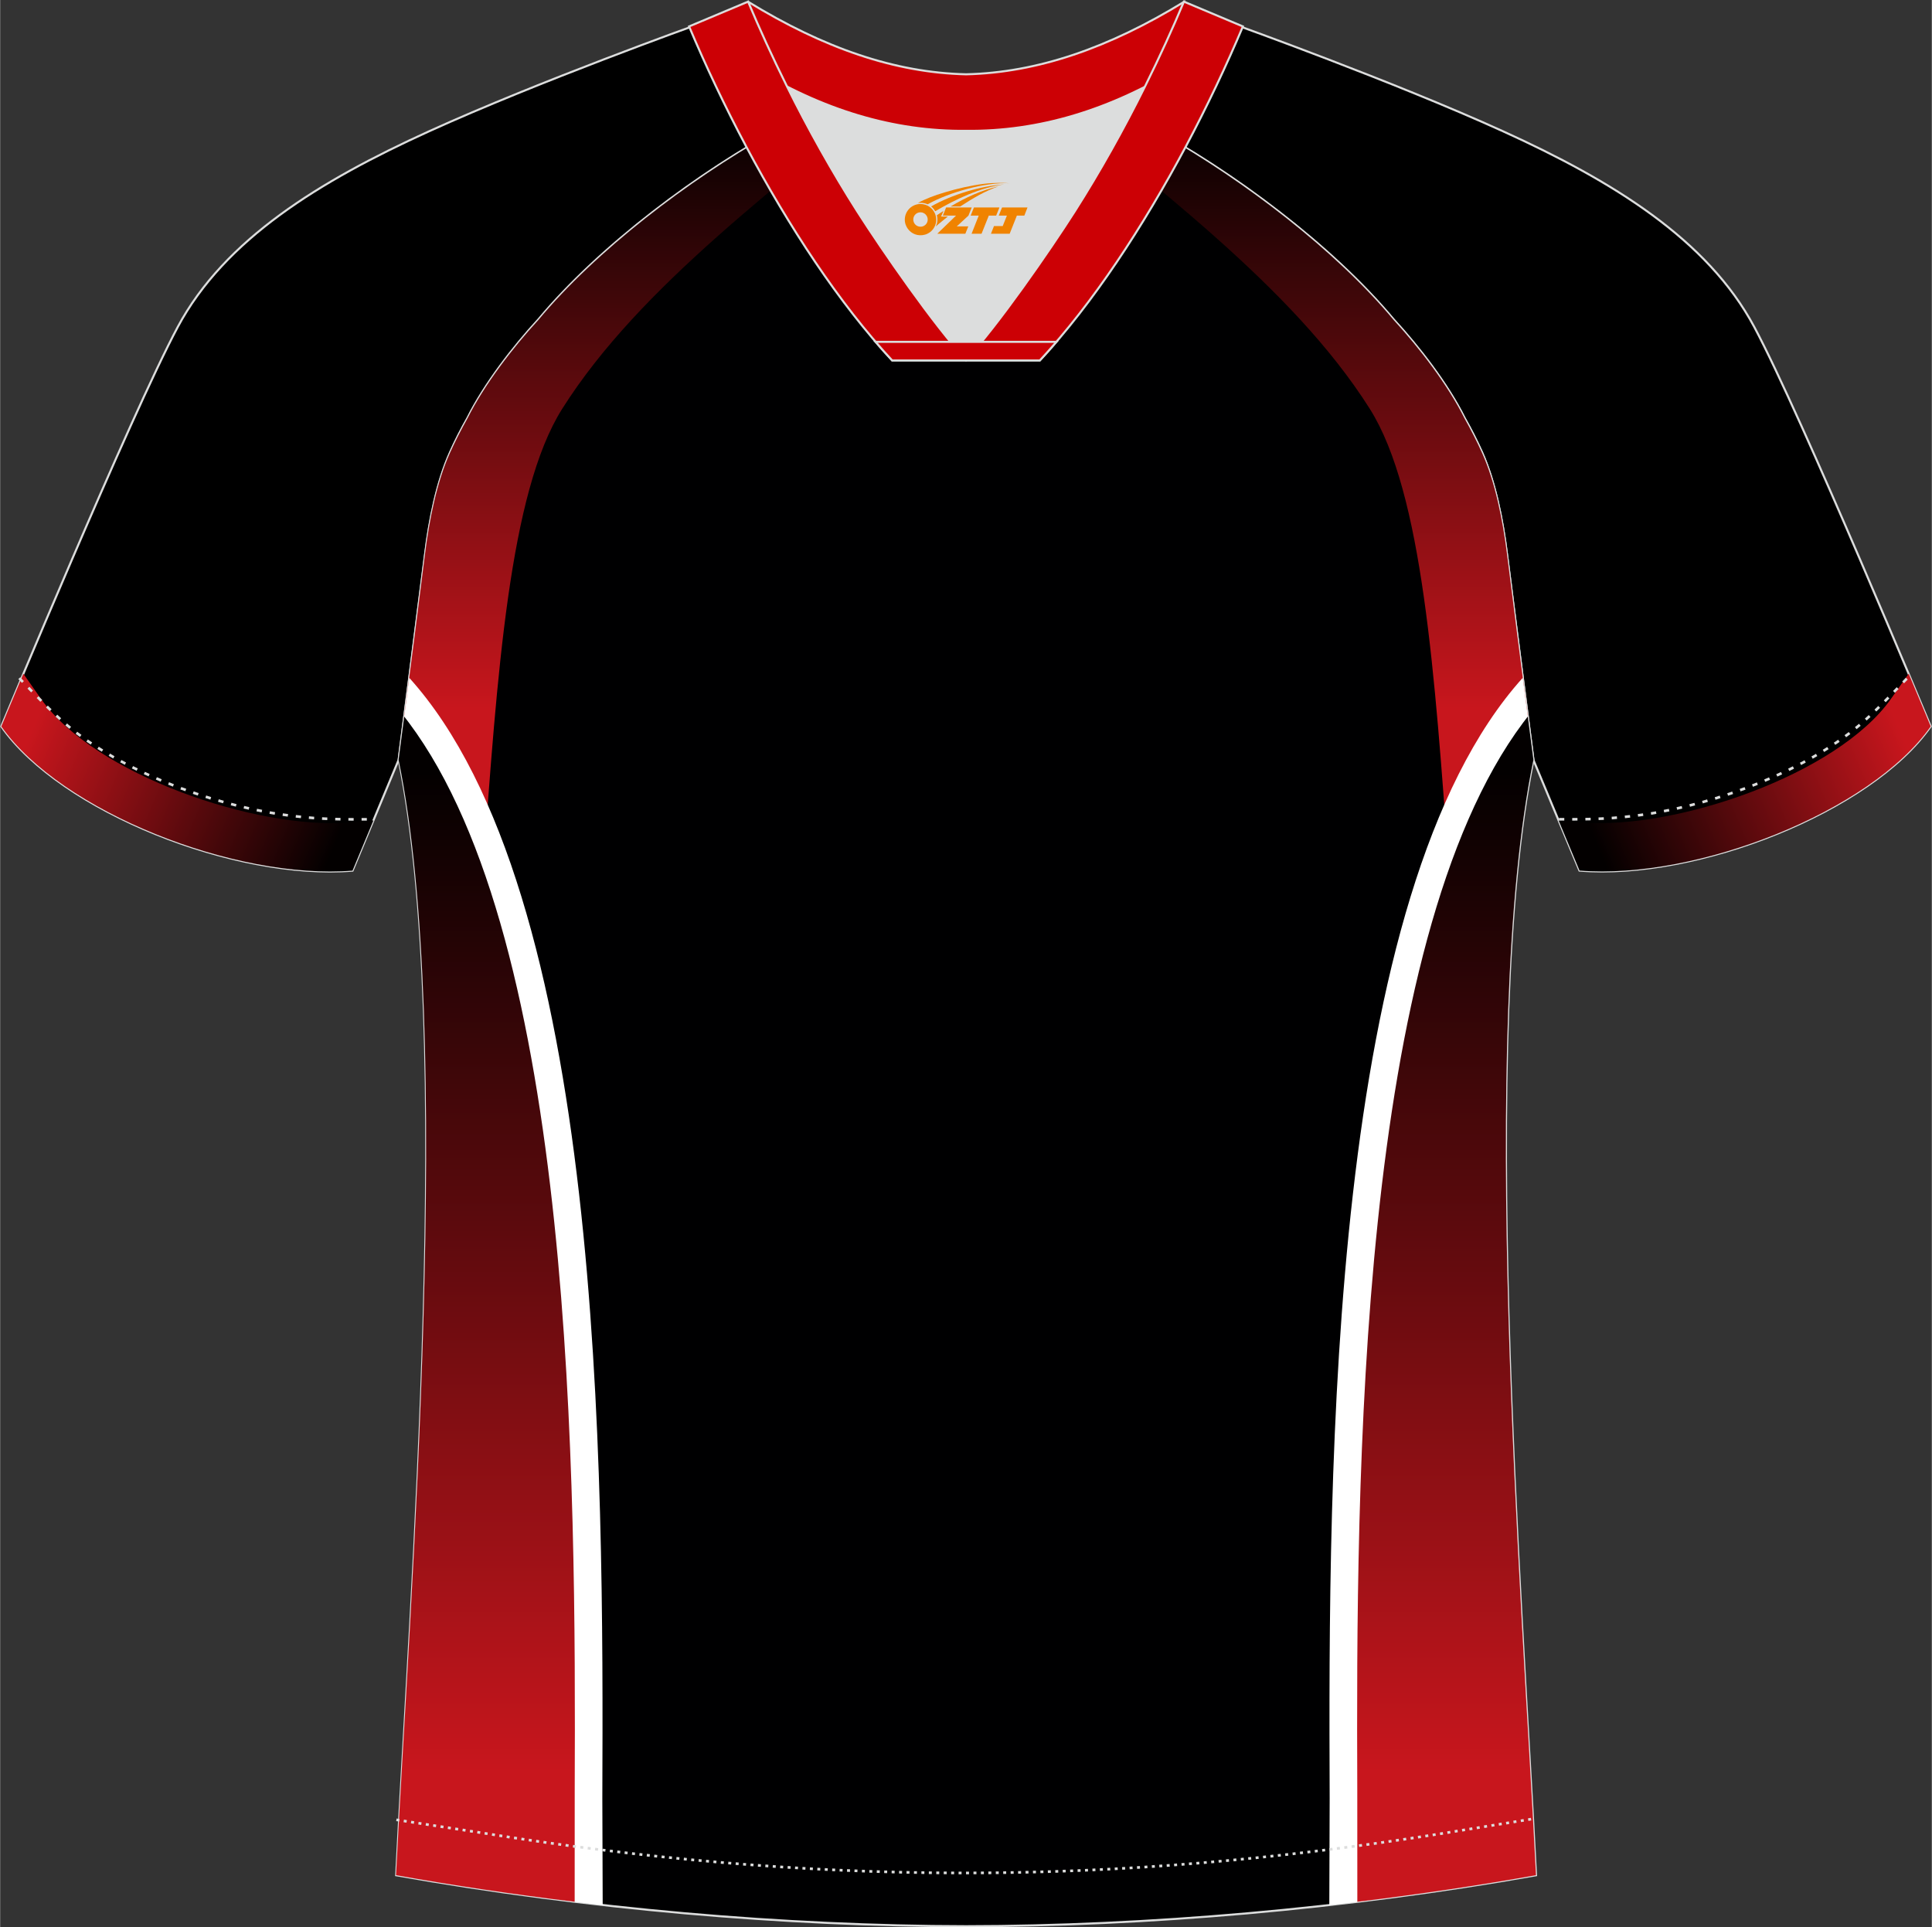
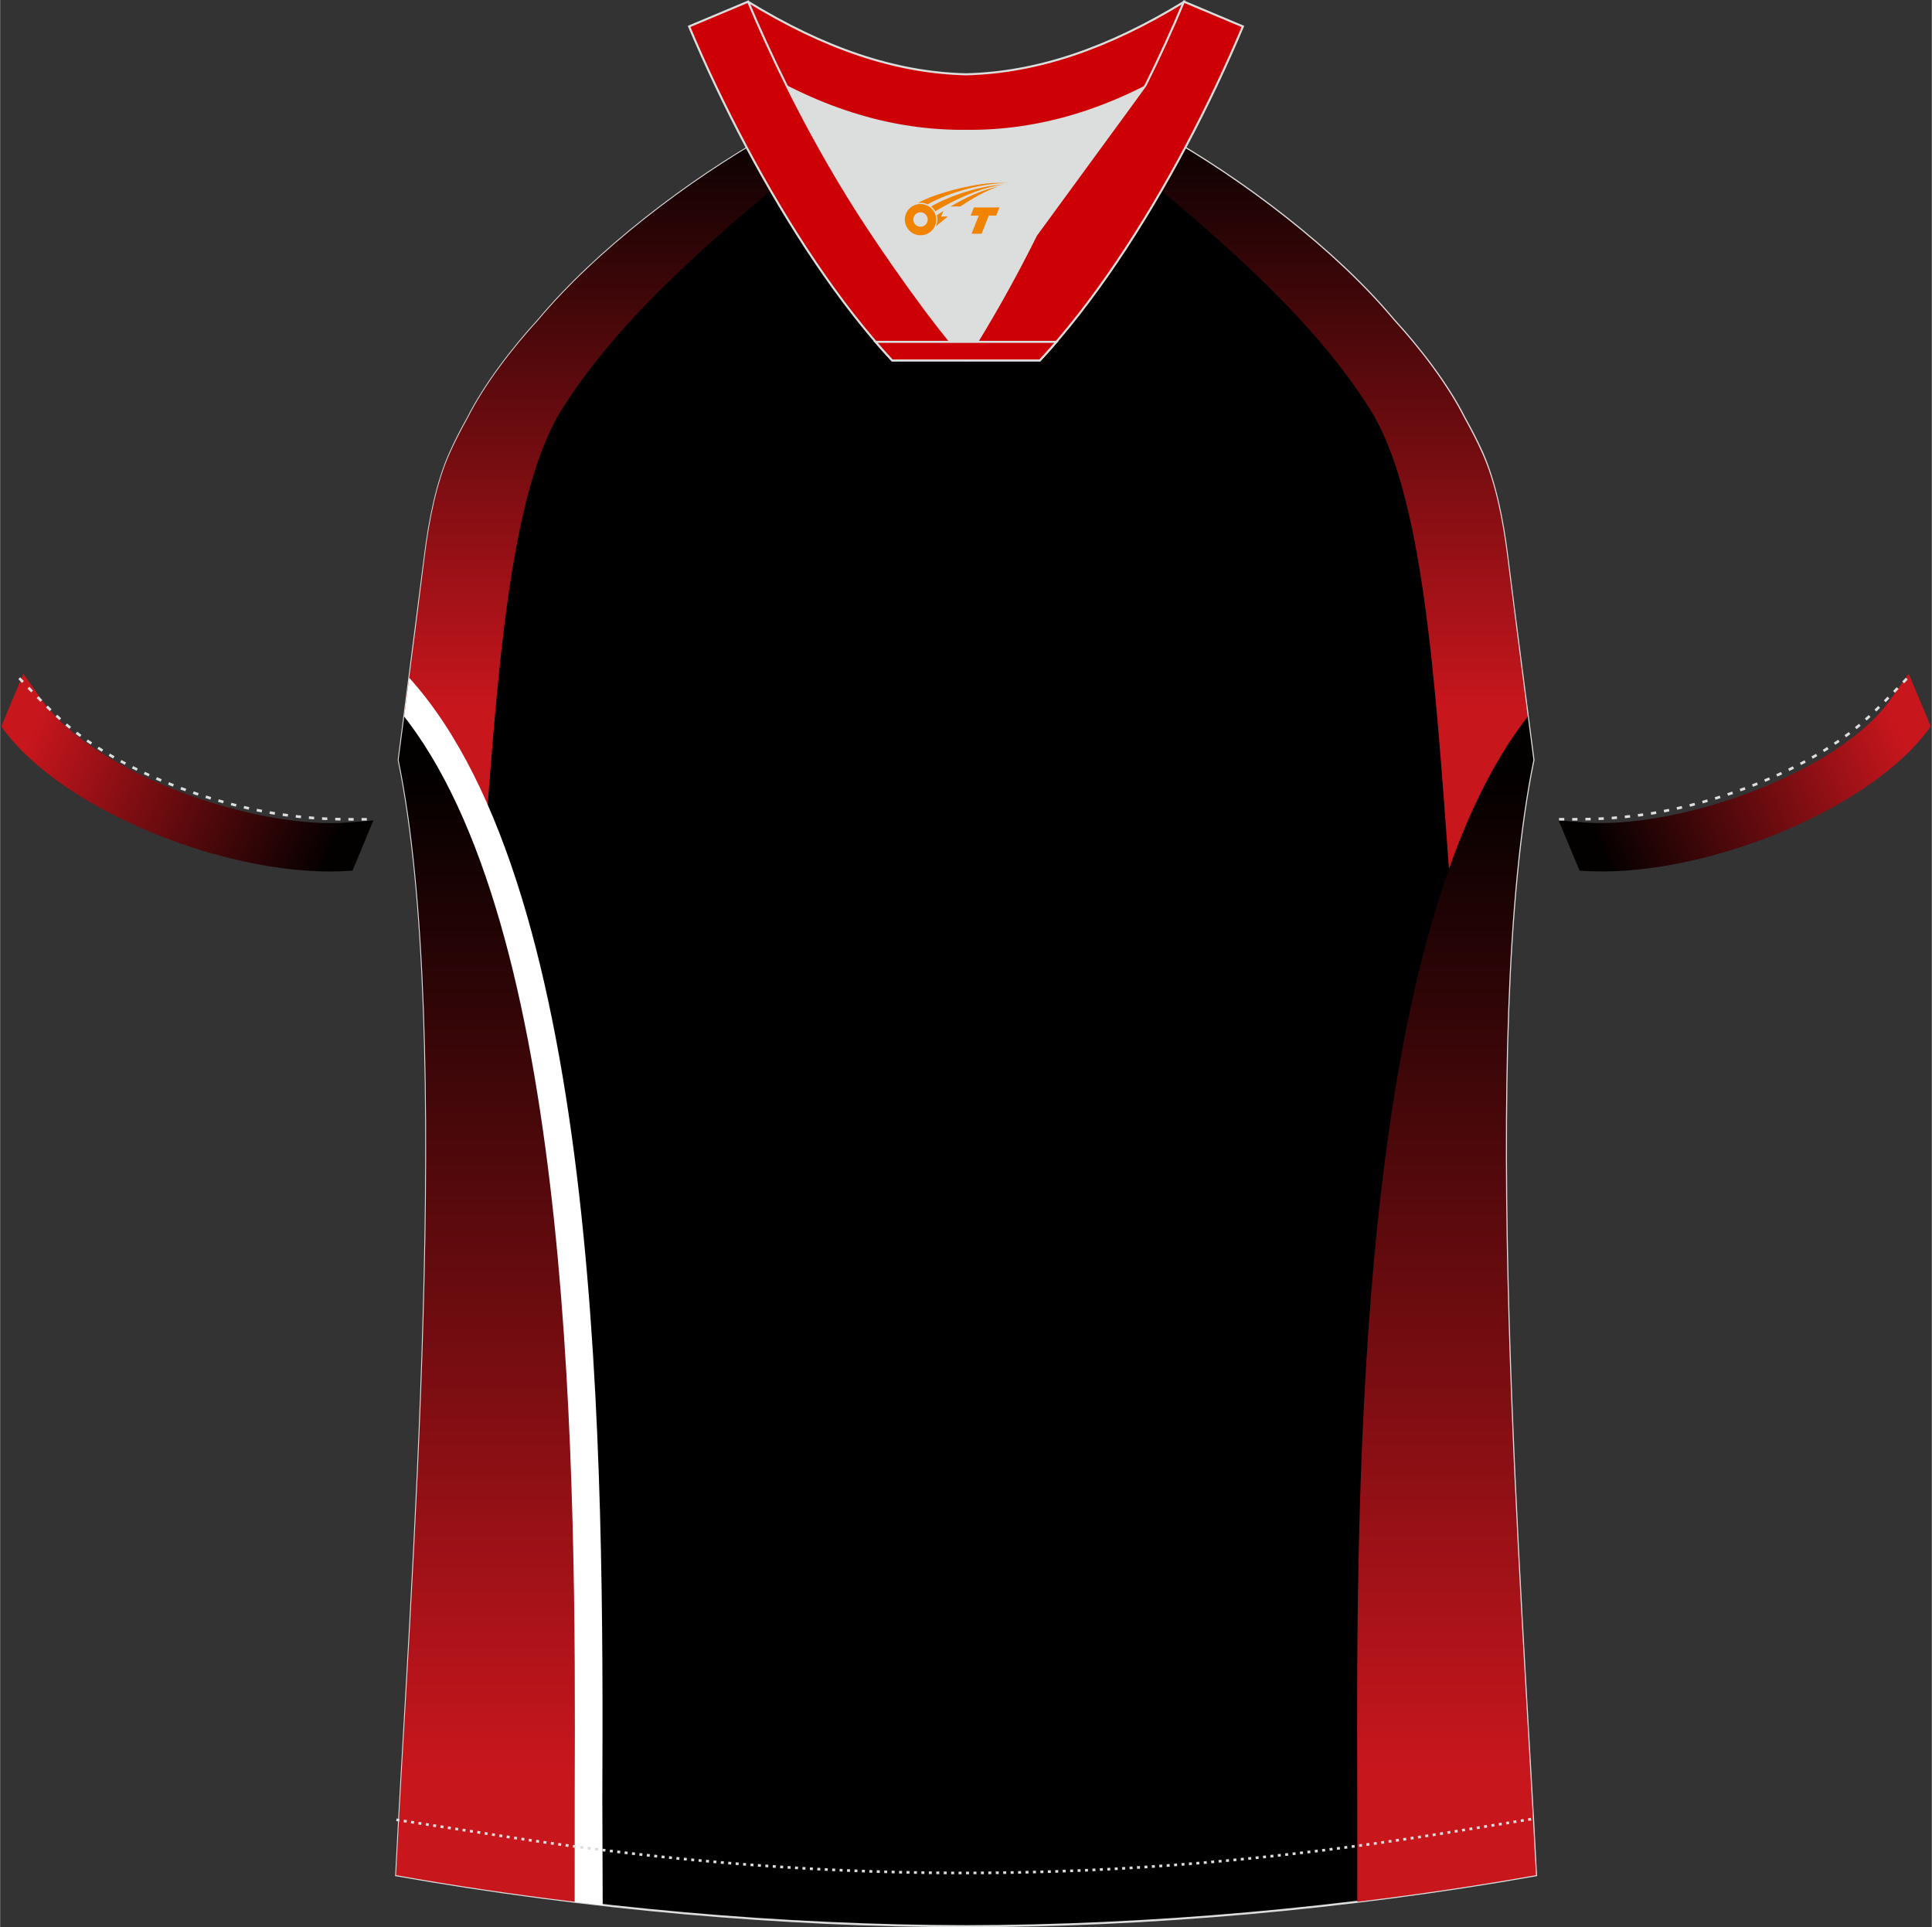
<svg xmlns="http://www.w3.org/2000/svg" version="1.1" id="图层_1" x="0px" y="0px" width="374px" height="373px" viewBox="0 0 377.82 376.87" enable-background="new 0 0 377.82 376.87" xml:space="preserve">
  <rect x="0" y="0" width="377.82" height="376.87" fill="#333333" stroke="none" />
  <g>
-     <path fill-rule="evenodd" clip-rule="evenodd" stroke="#DCDDDD" stroke-width="0.405" stroke-miterlimit="22.926" d="M224.4,24.6   c7.15-6.02,12.6-12.69,17.18-19.77c0,0,30.97,11.11,52.36,20.84c21.39,9.72,39.97,21.11,49.15,38.27s34.5,78.1,34.5,78.1   c-11.69,16.65-45.76,30.06-68.69,28.2l-9.01-21.64c0,0-3.84-29.57-5.18-40.26c-0.86-6.86-2.34-14.22-4.89-19.9   c-1.02-2.28-2.17-4.53-3.44-6.77c-3.3-6.59-8.87-13.82-13.85-19.23C260.52,48.03,240.95,33.44,224.4,24.6z" />
-     <path fill-rule="evenodd" clip-rule="evenodd" stroke="#DCDDDD" stroke-width="0.405" stroke-miterlimit="22.926" d="   M153.42,24.61c-7.15-6.02-12.6-12.69-17.18-19.77c0,0-30.97,11.11-52.36,20.84C62.49,35.4,43.91,46.79,34.73,63.95   s-34.5,78.1-34.5,78.1c11.69,16.65,45.76,30.06,68.69,28.2l9.01-21.64c0,0,3.84-29.57,5.18-40.26c0.86-6.86,2.34-14.22,4.89-19.9   c1.02-2.28,2.17-4.53,3.44-6.77c3.3-6.59,8.87-13.82,13.85-19.23C117.3,48.04,136.87,33.45,153.42,24.61z" />
    <linearGradient id="SVGID_1_" gradientUnits="userSpaceOnUse" x1="6.238" y1="227.665" x2="64.706" y2="203.155" gradientTransform="matrix(1 0 0 -1 0 370.381)">
      <stop offset="0" style="stop-color:#C8161D" />
      <stop offset="1" style="stop-color:#030000" />
    </linearGradient>
    <path fill-rule="evenodd" clip-rule="evenodd" fill="url(#SVGID_1_)" d="M7.96,136.62c10.51,14.96,42.37,25.66,60.19,24.21   l4.85-0.39l-4.08,9.81c-22.93,1.86-57-11.55-68.69-28.2c0,0,1.67-4.03,4.31-10.3L7.96,136.62z" />
    <linearGradient id="SVGID_2_" gradientUnits="userSpaceOnUse" x1="351.862" y1="227.674" x2="410.33" y2="203.164" gradientTransform="matrix(-1 0 0 -1 723.447 370.381)">
      <stop offset="0" style="stop-color:#C8161D" />
      <stop offset="1" style="stop-color:#030000" />
    </linearGradient>
    <path fill-rule="evenodd" clip-rule="evenodd" fill="url(#SVGID_2_)" d="M369.86,136.61c-10.51,14.96-42.37,25.66-60.19,24.21   l-4.85-0.39l4.09,9.81c22.93,1.86,57-11.55,68.69-28.2c0,0-1.67-4.03-4.31-10.3L369.86,136.61z" />
    <path fill-rule="evenodd" clip-rule="evenodd" fill="#000001" stroke="#DCDDDD" stroke-width="0.405" stroke-miterlimit="22.926" d="   M294.73,108.48c1.28,10.29,4.9,38.13,5.17,40.13c-10.98,53.14-2.21,163.99,0.5,218.09c-37.22,6.6-76.26,9.94-111.47,9.97   c-35.21-0.04-74.25-3.37-111.47-9.97c2.71-54.1,11.48-164.96,0.5-218.09c0.26-2,3.87-29.84,5.17-40.13   c0.86-6.86,2.34-14.22,4.89-19.9c1.02-2.28,2.17-4.53,3.44-6.77c3.3-6.59,8.87-13.82,13.85-19.23   c11.33-13.59,29.35-27.33,45.24-36.26c0.97-0.55-1.03-15.57-0.07-16.09c3.98,3.36,25.47,3.29,30.67,6.19l-2.68,0.69   c6.17,2.85,13.13,4.29,19.93,4.3c6.82-0.01-2.76-1.45,3.4-4.31l5.75-2.54c5.2-2.89,16.38-2.3,20.37-5.65   c0.74,0.39-1.98,16.61-1.23,17.03c16.05,8.92,34.42,22.85,45.91,36.64c4.98,5.42,10.56,12.64,13.85,19.23   c1.26,2.24,2.42,4.51,3.44,6.77C292.39,94.27,293.88,101.64,294.73,108.48z" />
    <linearGradient id="SVGID_3_" gradientUnits="userSpaceOnUse" x1="128.19" y1="231.755" x2="128.19" y2="348.119" gradientTransform="matrix(1 0 0 -1 0 370.381)">
      <stop offset="0" style="stop-color:#C8161D" />
      <stop offset="1" style="stop-color:#030000" />
    </linearGradient>
    <path fill-rule="evenodd" clip-rule="evenodd" fill="url(#SVGID_3_)" d="M78.98,140.54l15.46,29.39   c2.78-37.91,5.13-73.57,15.48-89.97c15.3-24.23,43.29-44.22,67.48-64.75c-8.04-1.76-23.63-2.17-26.97-4.98   c-0.96,0.52,1.04,15.53,0.07,16.09c-15.89,8.94-33.92,22.68-45.24,36.26C100.27,68,94.7,75.23,91.41,81.81   c-1.26,2.24-2.42,4.51-3.44,6.77c-2.56,5.68-4.03,13.04-4.89,19.9C82.21,115.57,80.22,130.97,78.98,140.54z" />
    <linearGradient id="SVGID_4_" gradientUnits="userSpaceOnUse" x1="265.253" y1="231.755" x2="265.253" y2="348.119" gradientTransform="matrix(-1 0 0 -1 514.883 370.381)">
      <stop offset="0" style="stop-color:#C8161D" />
      <stop offset="1" style="stop-color:#030000" />
    </linearGradient>
    <path fill-rule="evenodd" clip-rule="evenodd" fill="url(#SVGID_4_)" d="M298.84,140.54l-15.46,29.39   c-2.78-37.91-5.13-73.57-15.48-89.97c-15.3-24.23-43.29-44.22-67.48-64.75c8.04-1.76,23.63-2.17,26.97-4.98   c0.96,0.52-1.04,15.53-0.07,16.09c15.89,8.94,33.92,22.68,45.24,36.26c4.99,5.42,10.56,12.65,13.85,19.23   c1.26,2.24,2.42,4.51,3.44,6.77c2.56,5.68,4.03,13.04,4.89,19.9C295.61,115.57,297.6,130.97,298.84,140.54z" />
    <path fill-rule="evenodd" clip-rule="evenodd" fill="#FFFFFF" d="M80.01,132.54c37.96,42.1,38.03,153.88,37.77,219.16   c0,0.7,0.06,16.05,0.07,20.85c-2.23-0.25-4.46-0.52-6.69-0.79c-10.97-5.78-21.86-20.83-32.43-22.31c0.23-5.5,0.43-11.03,0.6-16.58   c3.33-58.08,7.62-140.63-1.4-184.26C78.05,147.66,78.96,140.67,80.01,132.54z" />
    <linearGradient id="SVGID_5_" gradientUnits="userSpaceOnUse" x1="94.92" y1="23.925" x2="94.92" y2="219.441" gradientTransform="matrix(1 0 0 -1 0 370.381)">
      <stop offset="0" style="stop-color:#C8161D" />
      <stop offset="1" style="stop-color:#030000" />
    </linearGradient>
    <path fill-rule="evenodd" clip-rule="evenodd" fill="url(#SVGID_5_)" d="M79.03,140.12l0.91,1.19   c32.33,43.26,32.68,147.52,32.44,208.86c0,1.04-0.01,17.95-0.01,21.72c-11.71-1.42-23.41-3.14-34.94-5.2   c2.71-54.1,11.48-164.96,0.5-218.09L79.03,140.12z" />
-     <path fill-rule="evenodd" clip-rule="evenodd" fill="#FFFFFF" d="M297.81,132.54c-37.96,42.1-38.03,153.88-37.77,219.16   c0,0.7-0.05,16.05-0.07,20.85c2.22-0.25,4.46-0.52,6.69-0.79c10.97-5.78,21.86-20.83,32.43-22.31c-0.23-5.5-0.43-11.03-0.6-16.58   c-3.33-58.08-7.62-140.63,1.4-184.26C299.77,147.66,298.87,140.67,297.81,132.54z" />
    <path fill="none" stroke="#DCDDDD" stroke-width="0.516" stroke-miterlimit="22.926" stroke-dasharray="1.031,1.547" d="   M3.74,132.62c2.95,3.05,6.16,6.48,9.37,9.21c10.44,8.84,27.67,15.38,42.07,17.46c5.67,0.82,10.46,1,16.9,0.92" />
    <path fill="none" stroke="#DCDDDD" stroke-width="0.516" stroke-miterlimit="22.926" stroke-dasharray="1.031,1.547" d="   M372.92,132.7c-2.93,3.03-6.1,6.42-9.29,9.12c-10.44,8.84-27.67,15.38-42.07,17.46c-5.67,0.82-10.46,1-16.9,0.92" />
    <path fill-rule="evenodd" clip-rule="evenodd" fill="#CC0005" stroke="#DCDDDD" stroke-width="0.405" stroke-miterlimit="22.926" d="   M146.98,13.03c13.84,8.53,27.84,12.71,41.97,12.56c14.14,0.15,28.13-4.02,41.97-12.56c1.77-7.05,0.69-12.7,0.69-12.7   c-14.79,9.06-28.74,13.87-42.67,14.2c-13.92-0.31-27.88-5.13-42.67-14.2C146.29,0.32,145.2,5.99,146.98,13.03z" />
    <path fill-rule="evenodd" clip-rule="evenodd" fill="#DCDDDD" d="M220.48,18.64c-10.43,4.75-20.93,7.07-31.52,6.96   c-10.59,0.11-21.09-2.19-31.52-6.96c-1.17-0.54-2.35-1.1-3.52-1.7c4.15,8.33,8.8,16.64,13.75,24.44   c4.93,7.76,14.96,22.22,21.28,29.04l-0.04,0.06c6.32-6.83,16.33-21.29,21.28-29.04c4.96-7.8,9.61-16.11,13.75-24.44l0.02-0.04   C222.8,17.56,221.64,18.11,220.48,18.64z" />
    <path fill-rule="evenodd" clip-rule="evenodd" fill="#CC0005" stroke="#DCDDDD" stroke-width="0.405" stroke-miterlimit="22.926" d="   M153.74,16.58c-2.71-5.46-5.21-10.93-7.45-16.26l-11.54,4.85c3.24,7.69,7.01,15.66,11.18,23.51c8.31,15.61,18.19,30.67,28.53,41.78   h14.44l0.04-0.06c-6.32-6.83-16.33-21.29-21.28-29.04c-4.96-7.8-9.61-16.11-13.75-24.44C153.86,16.82,153.8,16.71,153.74,16.58z" />
-     <path fill-rule="evenodd" clip-rule="evenodd" fill="#CC0005" stroke="#DCDDDD" stroke-width="0.405" stroke-miterlimit="22.926" d="   M224.08,16.58c2.71-5.46,5.21-10.93,7.45-16.26l11.54,4.85c-3.24,7.69-7.01,15.66-11.18,23.51c-8.31,15.61-18.19,30.67-28.53,41.78   h-14.44l-0.04-0.06c6.32-6.83,16.33-21.29,21.28-29.04c4.96-7.8,9.61-16.11,13.75-24.44C223.97,16.82,224.02,16.71,224.08,16.58z" />
+     <path fill-rule="evenodd" clip-rule="evenodd" fill="#CC0005" stroke="#DCDDDD" stroke-width="0.405" stroke-miterlimit="22.926" d="   M224.08,16.58c2.71-5.46,5.21-10.93,7.45-16.26l11.54,4.85c-3.24,7.69-7.01,15.66-11.18,23.51c-8.31,15.61-18.19,30.67-28.53,41.78   h-14.44l-0.04-0.06c4.96-7.8,9.61-16.11,13.75-24.44C223.97,16.82,224.02,16.71,224.08,16.58z" />
    <path fill-rule="evenodd" clip-rule="evenodd" fill="#CC0005" stroke="#DCDDDD" stroke-width="0.405" stroke-miterlimit="22.926" d="   M188.91,70.49h14.44c1.09-1.17,2.17-2.39,3.25-3.64h-14.54h-0.09h-6.12h-14.63c1.08,1.25,2.16,2.47,3.25,3.64H188.91z" />
    <linearGradient id="SVGID_6_" gradientUnits="userSpaceOnUse" x1="253.486" y1="23.925" x2="253.486" y2="219.441" gradientTransform="matrix(-1 0 0 -1 536.385 370.381)">
      <stop offset="0" style="stop-color:#C8161D" />
      <stop offset="1" style="stop-color:#030000" />
    </linearGradient>
    <path fill-rule="evenodd" clip-rule="evenodd" fill="url(#SVGID_6_)" d="M298.79,140.12l-0.91,1.19   c-32.33,43.26-32.68,147.52-32.44,208.86c0,1.04,0.01,17.95,0.01,21.72c11.71-1.42,23.41-3.14,34.94-5.2   c-2.71-54.1-11.48-164.96-0.5-218.09L298.79,140.12z" />
    <path fill="none" stroke="#DCDDDD" stroke-width="0.516" stroke-miterlimit="22.926" stroke-dasharray="0.582,0.873" d="   M77.5,355.86c1.32,0.22,15.31,2.33,16.63,2.54c31.24,5.01,62.64,7.86,94.35,7.86c31.2,0,62.1-2.76,92.84-7.61   c1.83-0.28,16.31-2.62,18.13-2.92" />
  </g>
  <g id="图层_x0020_1">
    <path fill="#F08300" d="M177.12,43.97c0.416,1.136,1.472,1.984,2.752,2.032c0.144,0,0.304,0,0.448-0.016h0.016   c0.016,0,0.064,0,0.128-0.016c0.032,0,0.048-0.016,0.08-0.016c0.064-0.016,0.144-0.032,0.224-0.048c0.016,0,0.016,0,0.032,0   c0.192-0.048,0.4-0.112,0.576-0.208c0.192-0.096,0.4-0.224,0.608-0.384c0.672-0.56,1.104-1.408,1.104-2.352   c0-0.224-0.032-0.448-0.08-0.672l0,0C182.96,42.09,182.91,41.92,182.83,41.74C182.36,40.65,181.28,39.89,180.01,39.89C178.32,39.89,176.94,41.26,176.94,42.96C176.94,43.31,177,43.65,177.12,43.97L177.12,43.97L177.12,43.97z M181.42,42.99L181.42,42.99C181.39,43.77,180.73,44.37,179.95,44.33C179.16,44.3,178.57,43.65,178.6,42.86c0.032-0.784,0.688-1.376,1.472-1.344   C180.84,41.55,181.45,42.22,181.42,42.99L181.42,42.99z" />
    <polygon fill="#F08300" points="195.45,40.57 ,194.81,42.16 ,193.37,42.16 ,191.95,45.71 ,190,45.71 ,191.4,42.16 ,189.82,42.16    ,190.46,40.57" />
    <path fill="#F08300" d="M197.42,35.84c-1.008-0.096-3.024-0.144-5.056,0.112c-2.416,0.304-5.152,0.912-7.616,1.664   C182.7,38.22,180.83,38.94,179.48,39.71C179.68,39.68,179.87,39.66,180.06,39.66c0.48,0,0.944,0.112,1.36,0.288   C185.52,37.63,192.72,35.58,197.42,35.84L197.42,35.84L197.42,35.84z" />
    <path fill="#F08300" d="M182.89,41.31c4-2.368,8.88-4.672,13.488-5.248c-4.608,0.288-10.224,2-14.288,4.304   C182.41,40.62,182.68,40.94,182.89,41.31C182.89,41.31,182.89,41.31,182.89,41.31z" />
-     <polygon fill="#F08300" points="200.94,40.57 ,200.32,42.16 ,198.86,42.16 ,197.45,45.71 ,196.99,45.71 ,195.48,45.71 ,193.79,45.71    ,194.38,44.21 ,196.09,44.21 ,196.91,42.16 ,195.32,42.16 ,195.96,40.57" />
-     <polygon fill="#F08300" points="190.03,40.57 ,189.39,42.16 ,187.1,44.27 ,189.36,44.27 ,188.78,45.71 ,183.29,45.71 ,186.96,42.16    ,184.38,42.16 ,185.02,40.57" />
    <path fill="#F08300" d="M195.31,36.43c-3.376,0.752-6.464,2.192-9.424,3.952h1.888C190.2,38.81,192.54,37.38,195.31,36.43z    M184.51,41.25C183.88,41.63,183.82,41.68,183.21,42.09c0.064,0.256,0.112,0.544,0.112,0.816c0,0.496-0.112,0.976-0.32,1.392   c0.176-0.16,0.32-0.304,0.432-0.4c0.272-0.24,0.768-0.64,1.6-1.296l0.32-0.256H184.03l0,0L184.51,41.25L184.51,41.25L184.51,41.25z" />
  </g>
</svg>